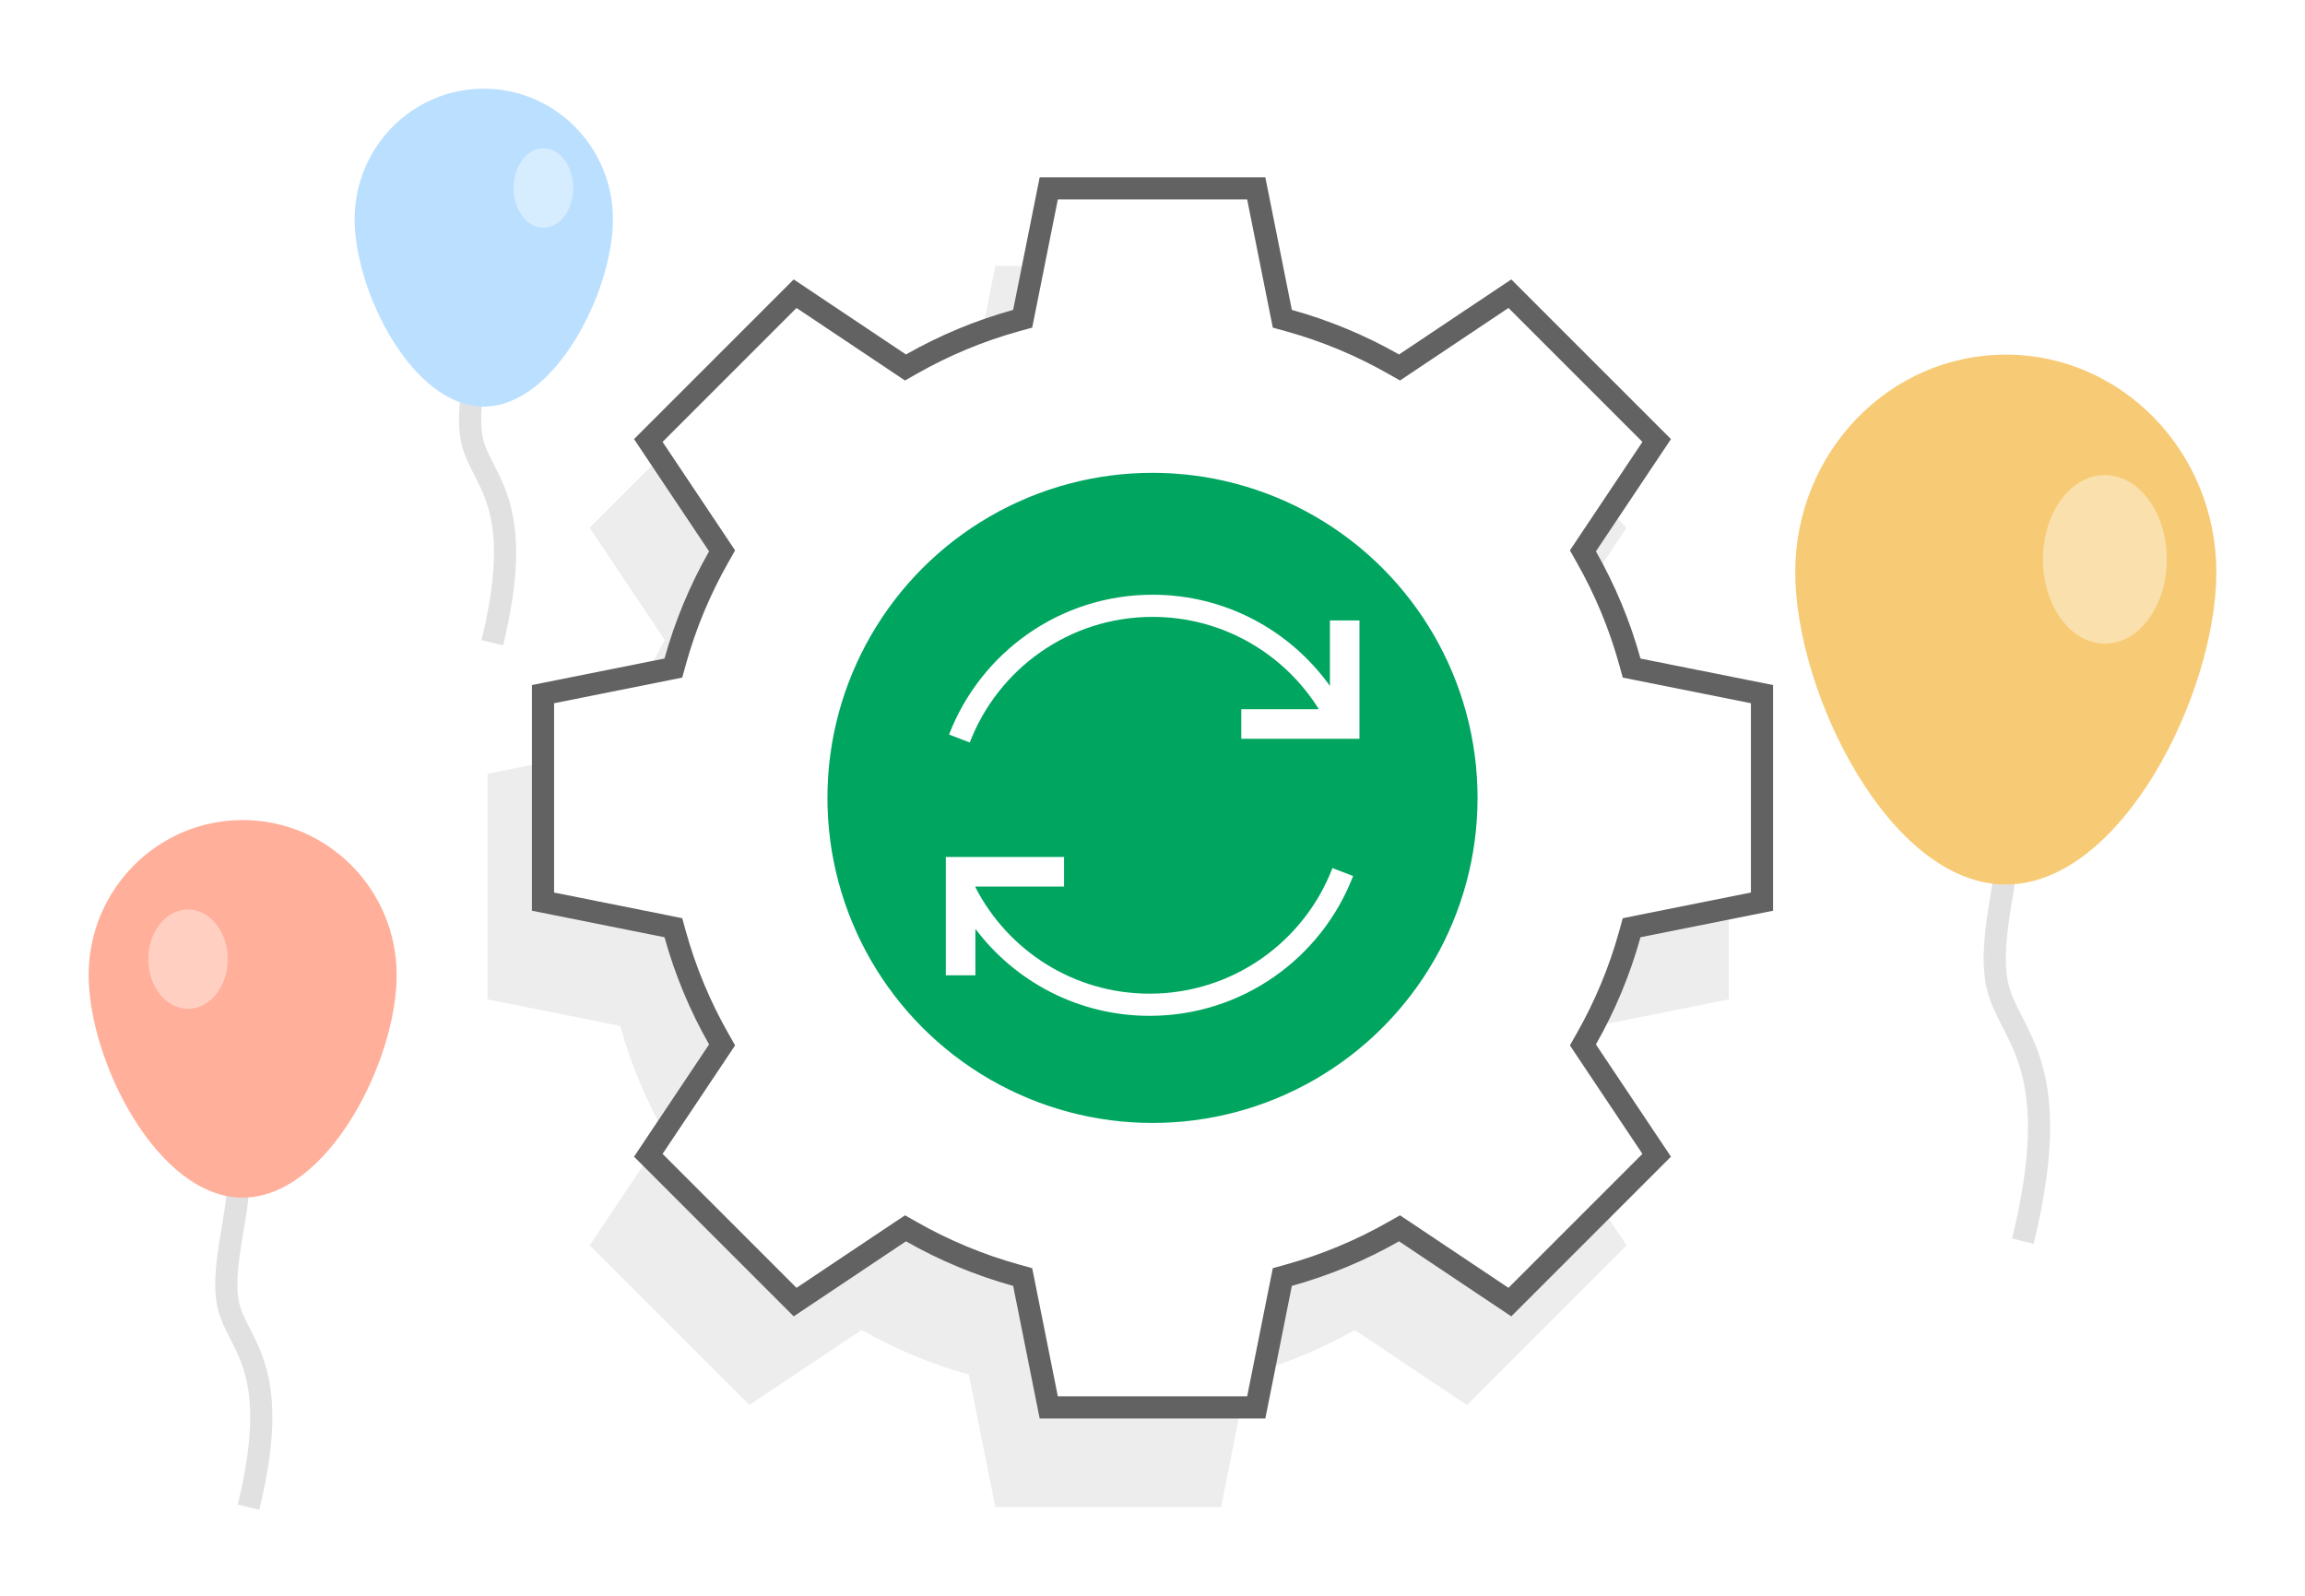
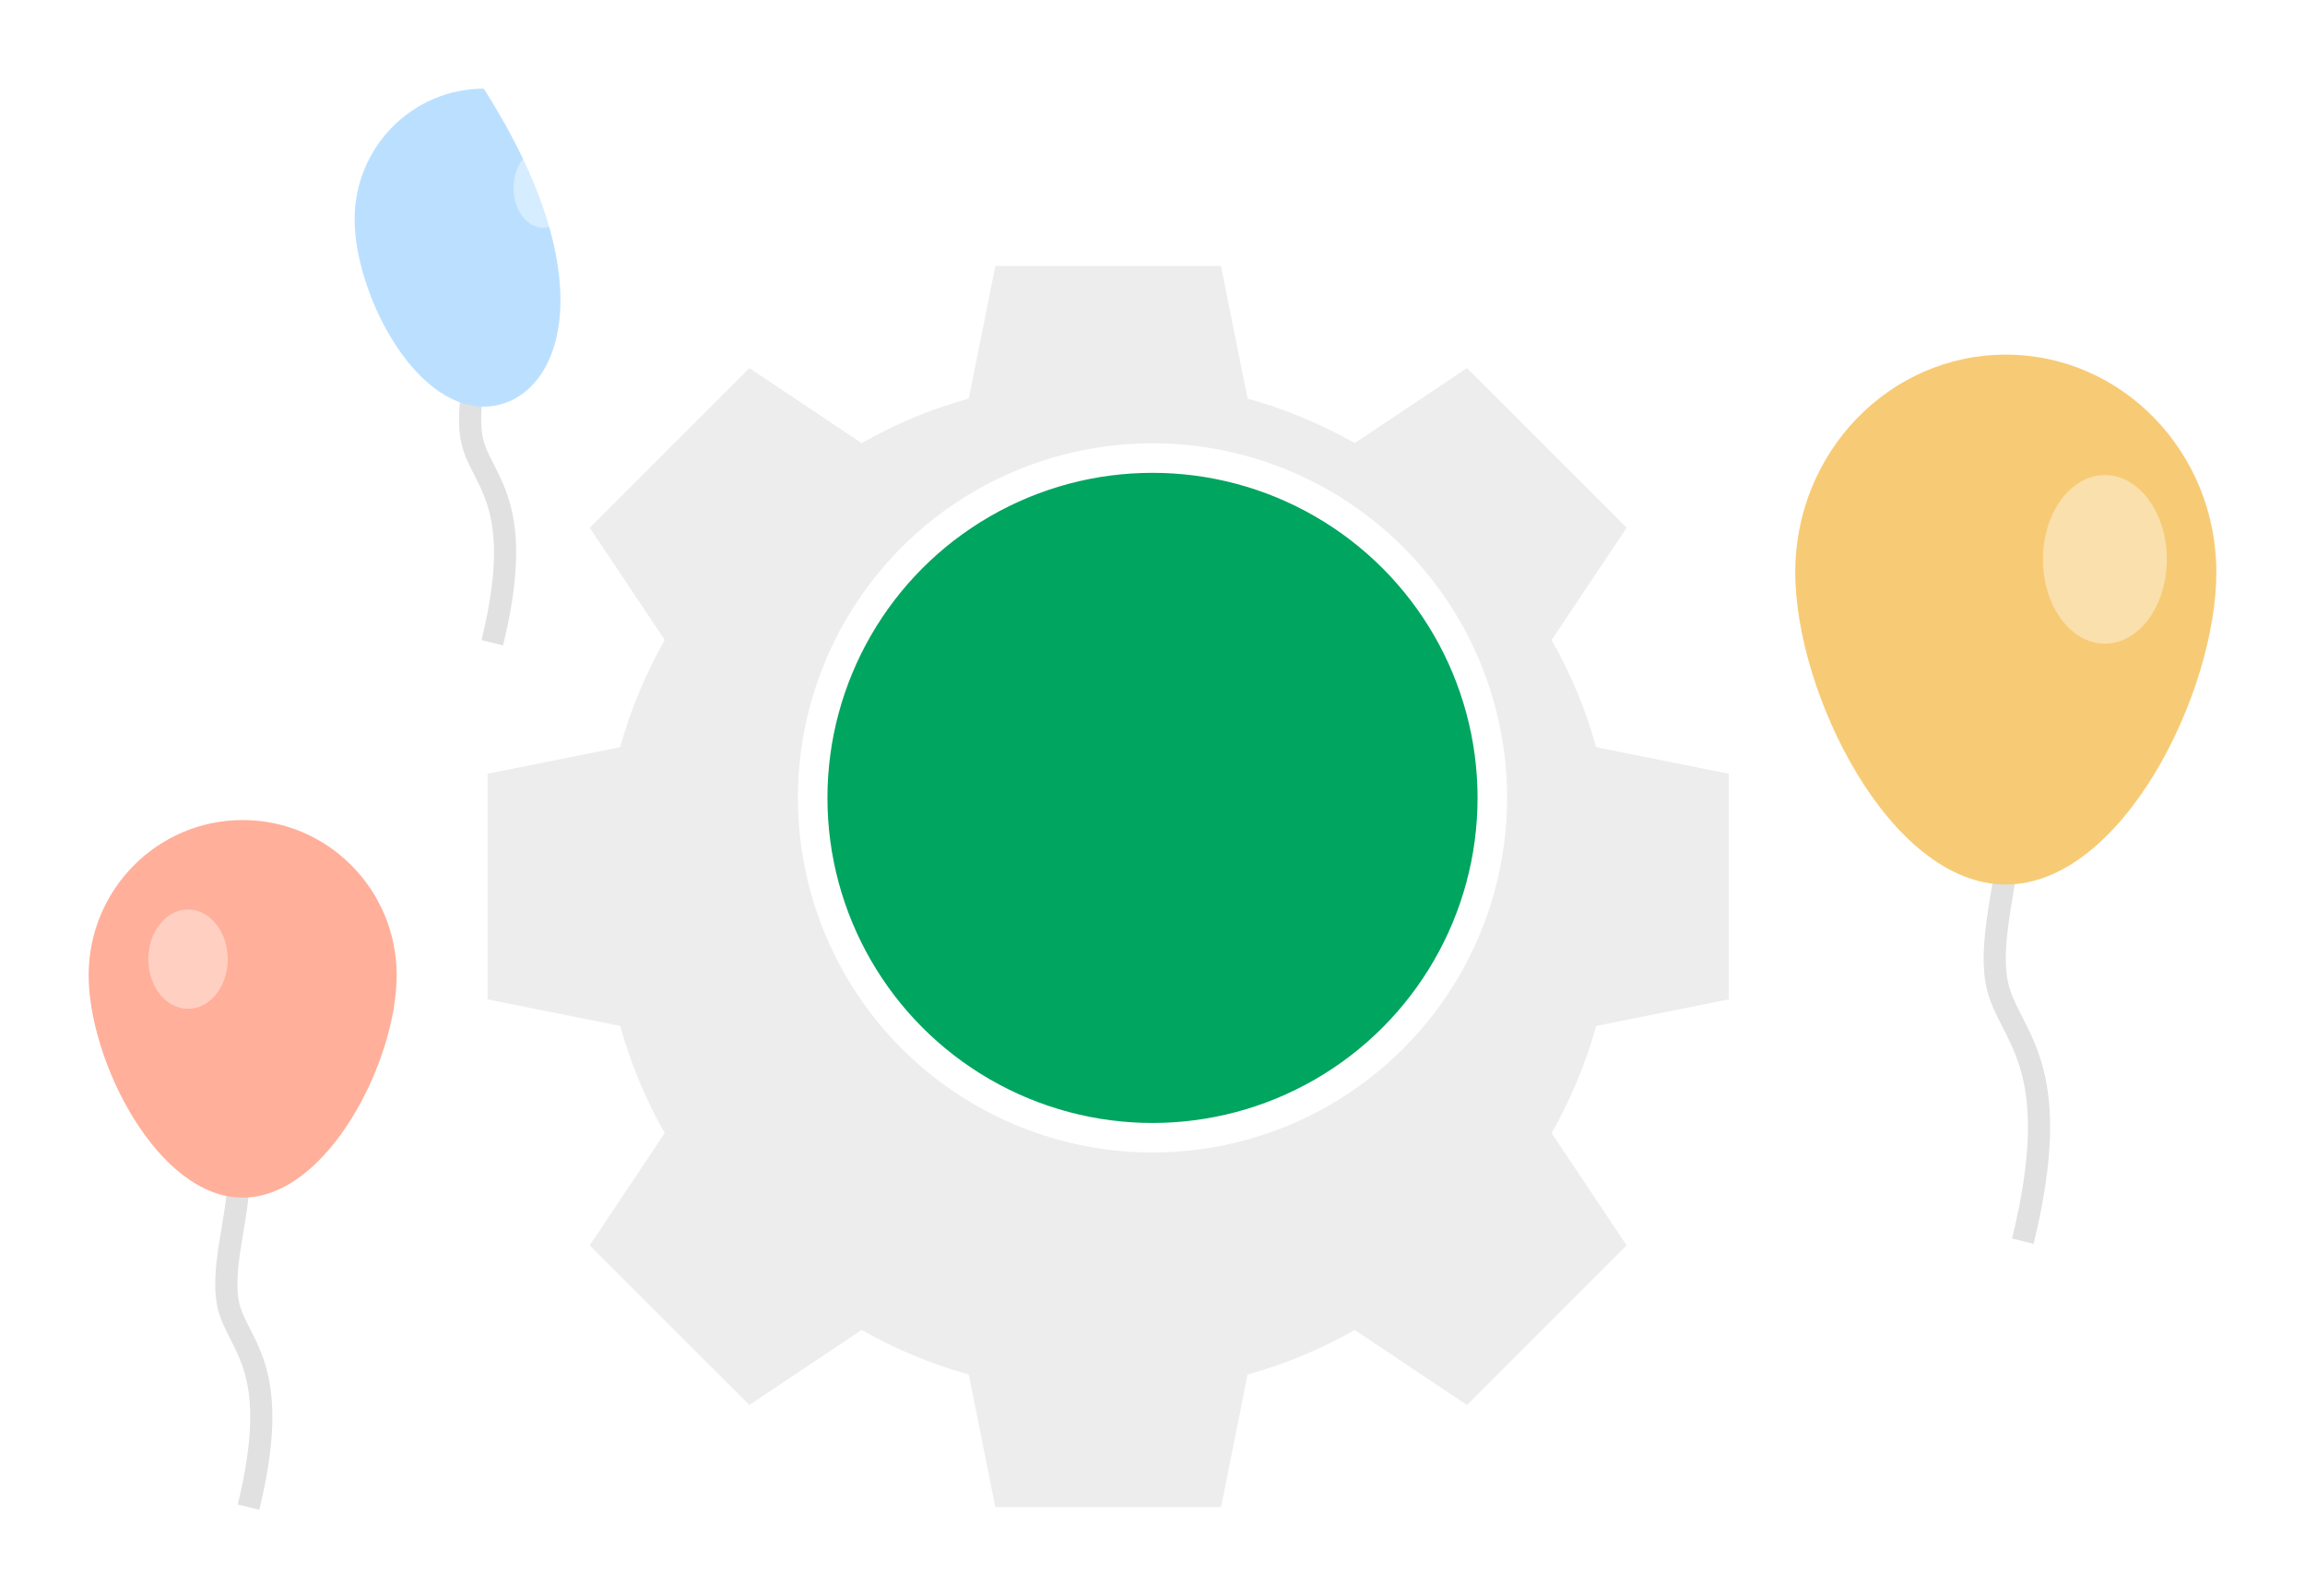
<svg xmlns="http://www.w3.org/2000/svg" width="104" height="72" viewBox="0 0 104 72" fill="none">
-   <rect width="104" height="72" fill="white" />
  <path d="M90.714 37C90.714 39.566 89.521 42.696 90.219 44.821C90.917 46.945 93.138 48.365 91.269 56" stroke="#E1E1E1" />
  <path d="M100 25.824C100 31.249 95.747 39.908 90.5 39.908C85.253 39.908 81 31.249 81 25.824C81 20.398 85.253 16 90.5 16C95.747 16 100 20.398 100 25.824Z" fill="#F7CB75" />
  <path opacity="0.4" d="M94.971 29.041C96.514 29.041 97.765 27.338 97.765 25.237C97.765 23.137 96.514 21.434 94.971 21.434C93.427 21.434 92.177 23.137 92.177 25.237C92.177 27.338 93.427 29.041 94.971 29.041Z" fill="white" />
  <path d="M10.774 53C10.774 55.026 9.833 57.497 10.383 59.174C10.934 60.852 12.688 61.973 11.212 68" stroke="#E1E1E1" />
  <path d="M4 43.999C4 47.865 7.111 54.035 10.948 54.035C14.786 54.035 17.897 47.865 17.897 43.999C17.897 40.134 14.786 37 10.948 37C7.111 37 4 40.134 4 43.999Z" fill="#FFAF9A" />
  <path opacity="0.4" d="M8.483 45.517C9.473 45.517 10.276 44.514 10.276 43.276C10.276 42.038 9.473 41.035 8.483 41.035C7.492 41.035 6.69 42.038 6.69 43.276C6.69 44.514 7.492 45.517 8.483 45.517Z" fill="white" />
  <path d="M21.774 14C21.774 16.026 20.832 18.497 21.383 20.174C21.934 21.852 23.688 22.973 22.212 29" stroke="#E1E1E1" />
-   <path d="M21.828 18.345C18.609 18.345 16 13.149 16 9.894C16 6.639 18.609 4 21.828 4C25.046 4 27.655 6.639 27.655 9.894C27.655 13.149 25.046 18.345 21.828 18.345Z" fill="#BBE0FF" />
+   <path d="M21.828 18.345C18.609 18.345 16 13.149 16 9.894C16 6.639 18.609 4 21.828 4C27.655 13.149 25.046 18.345 21.828 18.345Z" fill="#BBE0FF" />
  <path opacity="0.4" d="M24.517 10.276C25.26 10.276 25.862 9.473 25.862 8.483C25.862 7.492 25.26 6.69 24.517 6.69C23.775 6.69 23.173 7.492 23.173 8.483C23.173 9.473 23.775 10.276 24.517 10.276Z" fill="white" />
  <path d="M78 34.909V45.091L72.018 46.288C71.549 47.976 70.874 49.6 70.007 51.124L73.393 56.189L66.189 63.392L61.124 60.007C59.6 60.874 57.976 61.549 56.288 62.018L55.091 68H44.909L43.712 62.018C42.024 61.549 40.4 60.874 38.876 60.007L33.811 63.392L26.607 56.189L29.993 51.124C29.125 49.6 28.451 47.976 27.982 46.288L22 45.091V34.909L27.982 33.712C28.451 32.024 29.125 30.4 29.993 28.876L26.607 23.811L33.811 16.607L38.876 19.993C40.4 19.125 42.024 18.451 43.712 17.982L44.909 12H55.091L56.288 17.982C57.976 18.451 59.6 19.125 61.124 19.993L66.189 16.607L73.393 23.811L70.007 28.876C70.874 30.4 71.549 32.024 72.018 33.712L78 34.909Z" fill="#202124" fill-opacity="0.08" />
-   <path d="M73.92 41.797L73.618 41.858L73.536 42.154C73.079 43.802 72.419 45.389 71.572 46.877L71.42 47.145L71.591 47.402L74.749 52.125L68.125 58.749L63.402 55.591L63.145 55.42L62.877 55.572C61.389 56.419 59.802 57.078 58.154 57.536L57.858 57.618L57.797 57.92L56.681 63.5H47.319L46.203 57.92L46.142 57.618L45.846 57.536C44.198 57.078 42.611 56.419 41.123 55.572L40.855 55.42L40.598 55.591L35.875 58.749L29.251 52.125L32.409 47.402L32.58 47.145L32.428 46.877C31.581 45.389 30.921 43.802 30.464 42.154L30.382 41.858L30.08 41.797L24.5 40.681V31.319L30.08 30.203L30.382 30.142L30.464 29.846C30.921 28.198 31.581 26.611 32.428 25.123L32.58 24.855L32.409 24.598L29.251 19.875L35.875 13.251L40.598 16.409L40.855 16.58L41.123 16.428C42.611 15.581 44.198 14.921 45.846 14.464L46.142 14.382L46.203 14.08L47.319 8.5H56.681L57.797 14.08L57.858 14.382L58.154 14.464C59.802 14.921 61.389 15.581 62.877 16.428L63.145 16.58L63.402 16.409L68.125 13.251L74.749 19.875L71.591 24.598L71.42 24.855L71.572 25.123C72.419 26.611 73.079 28.198 73.536 29.846L73.618 30.142L73.92 30.203L79.5 31.319V40.681L73.92 41.797Z" fill="white" stroke="#626262" />
  <path d="M58.773 36C58.773 39.74 55.74 42.773 52 42.773C48.26 42.773 45.227 39.74 45.227 36C45.227 32.26 48.26 29.227 52 29.227C55.74 29.227 58.773 32.26 58.773 36Z" stroke="#626262" />
  <circle cx="52" cy="36" r="15.333" fill="#00A560" stroke="white" stroke-width="1.333" />
-   <path fill-rule="evenodd" clip-rule="evenodd" d="M52.005 26.833C47.815 26.833 44.239 29.453 42.822 33.142L43.756 33.5C45.029 30.185 48.243 27.833 52.005 27.833C55.169 27.833 57.946 29.497 59.506 32H56.005V33.333H60.671H61.338V32.667V27.995H60.005V30.948C58.221 28.457 55.303 26.833 52.005 26.833ZM44.009 41.908V44.005H42.675V39.333V38.667H43.342H48.009V40H44.009V40.033C45.475 42.885 48.445 44.833 51.87 44.833C55.632 44.833 58.845 42.482 60.119 39.167L61.052 39.525C59.635 43.214 56.059 45.833 51.87 45.833C48.656 45.833 45.803 44.291 44.009 41.908Z" fill="white" />
</svg>